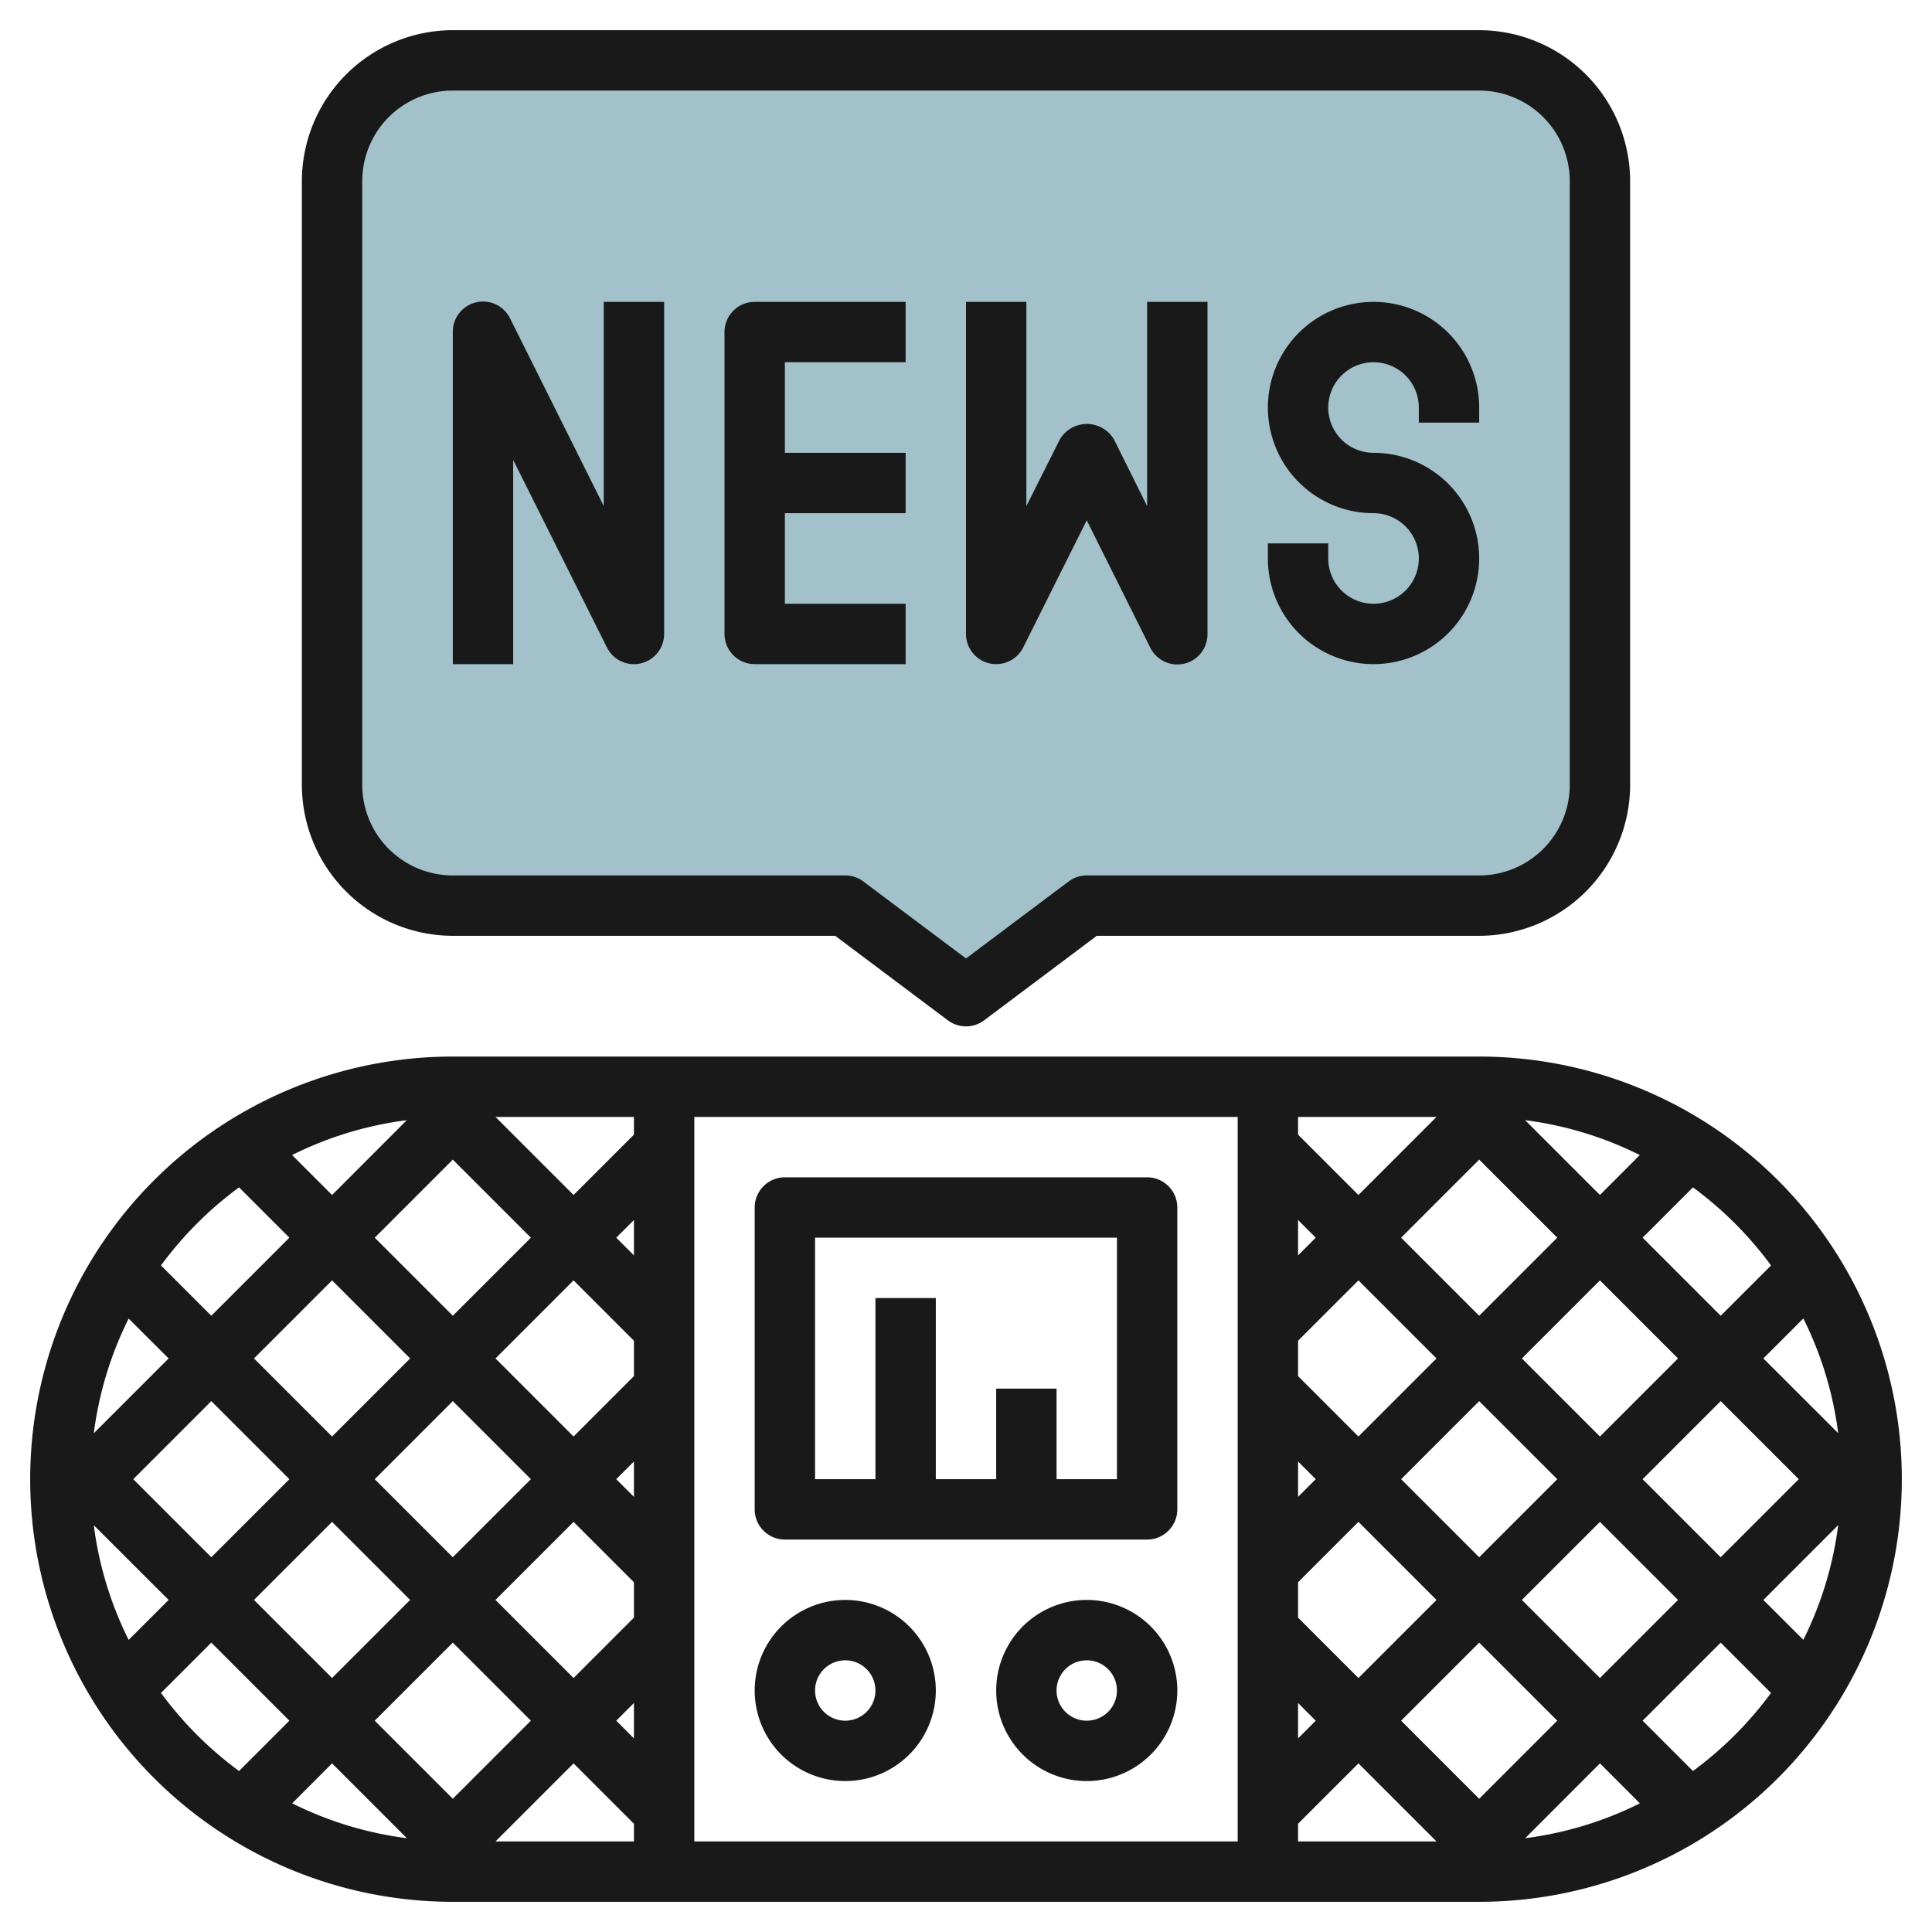
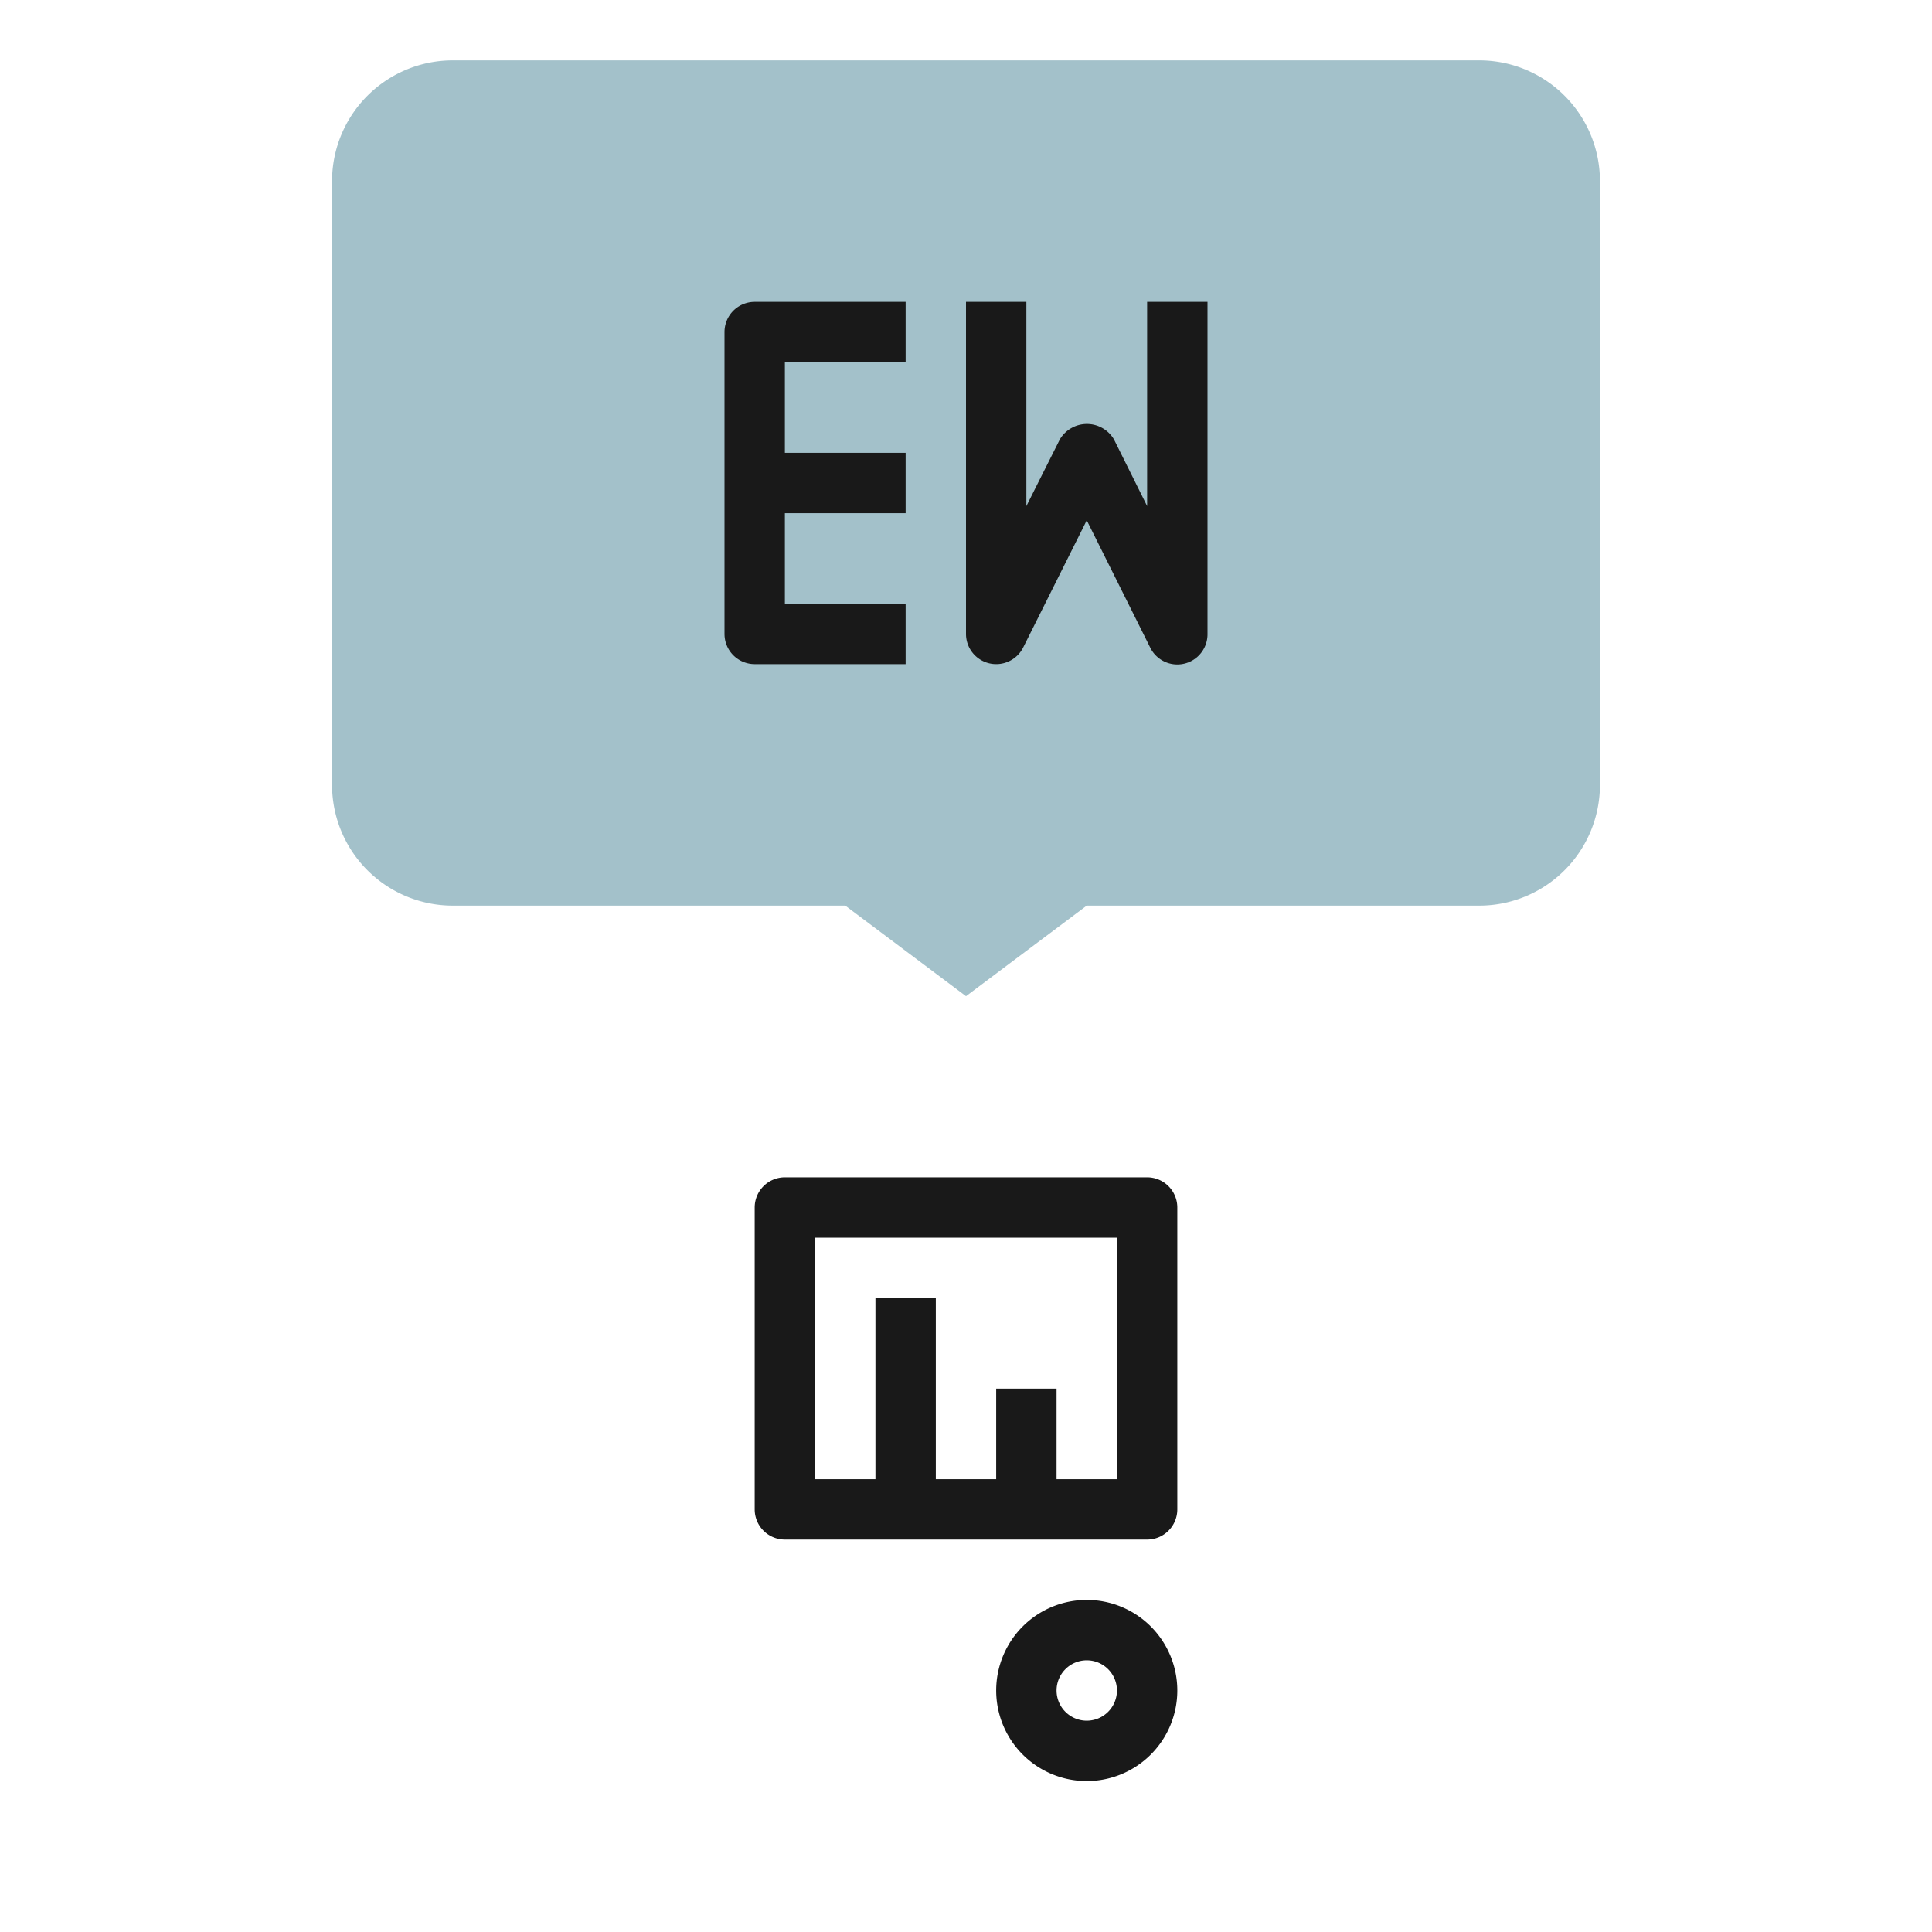
<svg xmlns="http://www.w3.org/2000/svg" height="512" viewBox="0 0 64 64" width="512">
  <g id="Layer_15" data-name="Layer 15">
    <path d="m49 2h-34a4 4 0 0 0 -4 4v20a4 4 0 0 0 4 4h13l4 3 4-3h13a4 4 0 0 0 4-4v-20a4 4 0 0 0 -4-4z" fill="#a3c1ca" />
    <g fill="#191919">
-       <path d="m49 35h-34a14 14 0 0 0 0 28h34a14 14 0 0 0 0-28zm-44.586 14 2.586-2.586 2.586 2.586-2.586 2.586zm1.172 4-1.324 1.324a11.883 11.883 0 0 1 -1.155-3.8zm-2.479-5.521a11.883 11.883 0 0 1 1.155-3.8l1.324 1.321zm17.893 10.107-.586-.586.586-.586zm0-12-2 2-2.586-2.586 2.586-2.586 2 2zm-3.414 3.414-2.586 2.586-2.586-2.586 2.586-2.586zm1.414 1.414 2 2v1.172l-2 2-2.586-2.586zm2-.828-.586-.586.586-.586zm0-8-.586-.586.586-.586zm0-4-2 2-2.586-2.586h4.586zm-6 .828 2.586 2.586-2.586 2.586-2.586-2.586zm-4 1.172-1.324-1.324a11.883 11.883 0 0 1 3.8-1.155zm2.586 5.414-2.586 2.586-2.586-2.586 2.586-2.586zm-2.586 5.414 2.586 2.586-2.586 2.586-2.586-2.586zm4 4 2.586 2.586-2.586 2.586-2.586-2.586zm-1.521 6.479a11.883 11.883 0 0 1 -3.8-1.155l1.321-1.324zm5.521-2.479 2 2v.586h-4.586zm4-21.414h18v24h-18zm20 3.414.586.586-.586.586zm0 4 2-2 2.586 2.586-2.586 2.586-2-2zm0 4 .586.586-.586.586zm0 8 .586.586-.586.586zm0-2.828v-1.172l2-2 2.586 2.586-2.586 2.586zm3.414-4.586 2.586-2.586 2.586 2.586-2.586 2.586zm4-4 2.586-2.586 2.586 2.586-2.586 2.586zm-1.414-1.414-2.586-2.586 2.586-2.586 2.586 2.586zm1.521-6.479a11.883 11.883 0 0 1 3.8 1.155l-1.321 1.324zm-5.521 2.479-2-2v-.586h4.586zm-2 20.828 2-2 2.586 2.586h-4.586zm6-.828-2.586-2.586 2.586-2.586 2.586 2.586zm4-1.172 1.324 1.324a11.883 11.883 0 0 1 -3.8 1.155zm-2.586-5.414 2.586-2.586 2.586 2.586-2.586 2.586zm4-4 2.586-2.586 2.586 2.586-2.586 2.586zm4-4 1.324-1.324a11.883 11.883 0 0 1 1.155 3.8zm2.479 5.521a11.883 11.883 0 0 1 -1.155 3.8l-1.324-1.321zm-2.226-8.6-1.667 1.665-2.586-2.586 1.667-1.667a12.1 12.1 0 0 1 2.586 2.586zm-50.748-2.588 1.667 1.667-2.586 2.586-1.667-1.667a12.1 12.1 0 0 1 2.586-2.586zm-2.586 16.748 1.667-1.667 2.586 2.586-1.667 1.667a12.1 12.1 0 0 1 -2.586-2.586zm50.748 2.586-1.667-1.667 2.586-2.586 1.667 1.667a12.1 12.1 0 0 1 -2.586 2.586z" />
-       <path d="m28 53a3 3 0 1 0 3 3 3 3 0 0 0 -3-3zm0 4a1 1 0 1 1 1-1 1 1 0 0 1 -1 1z" />
      <path d="m36 53a3 3 0 1 0 3 3 3 3 0 0 0 -3-3zm0 4a1 1 0 1 1 1-1 1 1 0 0 1 -1 1z" />
      <path d="m38 39h-12a1 1 0 0 0 -1 1v10a1 1 0 0 0 1 1h12a1 1 0 0 0 1-1v-10a1 1 0 0 0 -1-1zm-1 10h-2v-3h-2v3h-2v-6h-2v6h-2v-8h10z" />
-       <path d="m15 31h12.667l3.733 2.8a1 1 0 0 0 1.2 0l3.733-2.8h12.667a5.006 5.006 0 0 0 5-5v-20a5.006 5.006 0 0 0 -5-5h-34a5.006 5.006 0 0 0 -5 5v20a5.006 5.006 0 0 0 5 5zm-3-25a3 3 0 0 1 3-3h34a3 3 0 0 1 3 3v20a3 3 0 0 1 -3 3h-13a1 1 0 0 0 -.6.2l-3.4 2.55-3.4-2.55a1 1 0 0 0 -.6-.2h-13a3 3 0 0 1 -3-3z" />
-       <path d="m17 15.236 3.105 6.211a1 1 0 0 0 1.895-.447v-11h-2v6.764l-3.1-6.211a1 1 0 0 0 -1.9.447v11h2z" />
      <path d="m25 22h5v-2h-4v-3h4v-2h-4v-3h4v-2h-5a1 1 0 0 0 -1 1v10a1 1 0 0 0 1 1z" />
      <path d="m32.77 21.973a1 1 0 0 0 1.125-.526l2.105-4.211 2.1 4.211a1 1 0 0 0 1.9-.447v-11h-2v6.764l-1.1-2.211a1.042 1.042 0 0 0 -1.79 0l-1.11 2.211v-6.764h-2v11a1 1 0 0 0 .77.973z" />
-       <path d="m45.5 22a3.5 3.5 0 0 0 0-7 1.5 1.5 0 1 1 1.5-1.5v.5h2v-.5a3.5 3.5 0 1 0 -3.5 3.5 1.5 1.5 0 1 1 -1.5 1.5v-.5h-2v.5a3.5 3.5 0 0 0 3.5 3.5z" />
    </g>
  </g>
</svg>